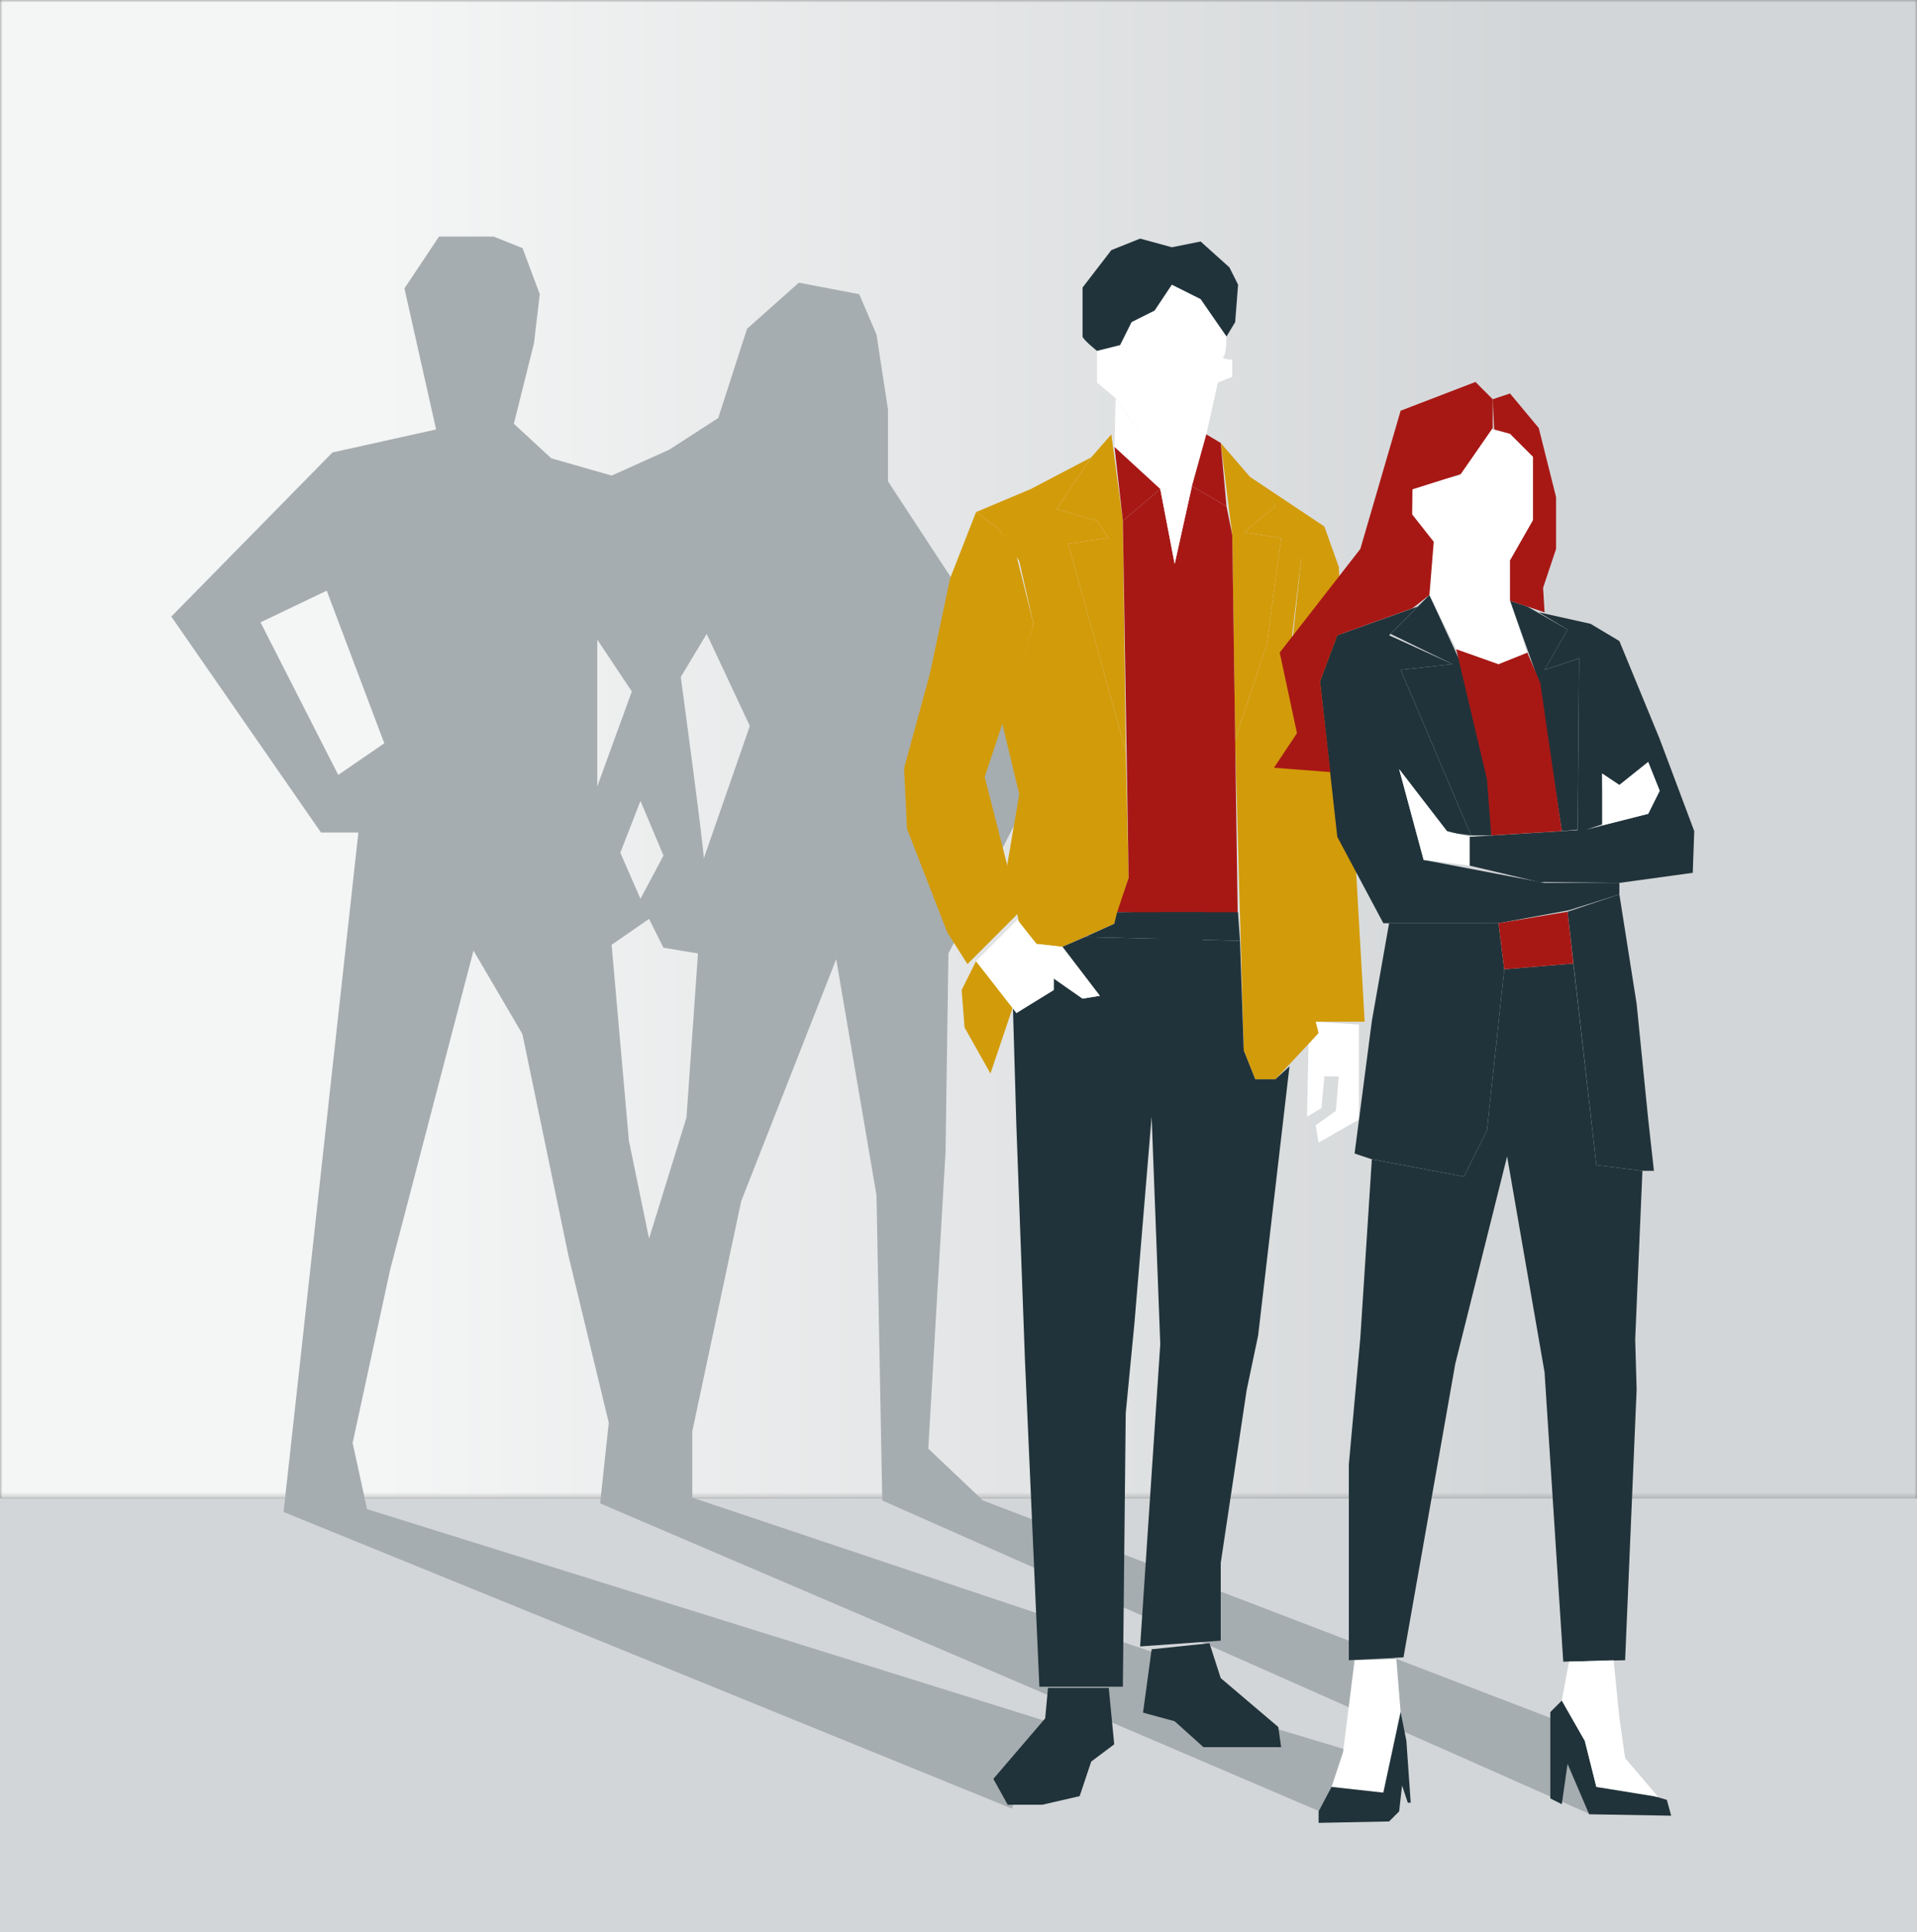
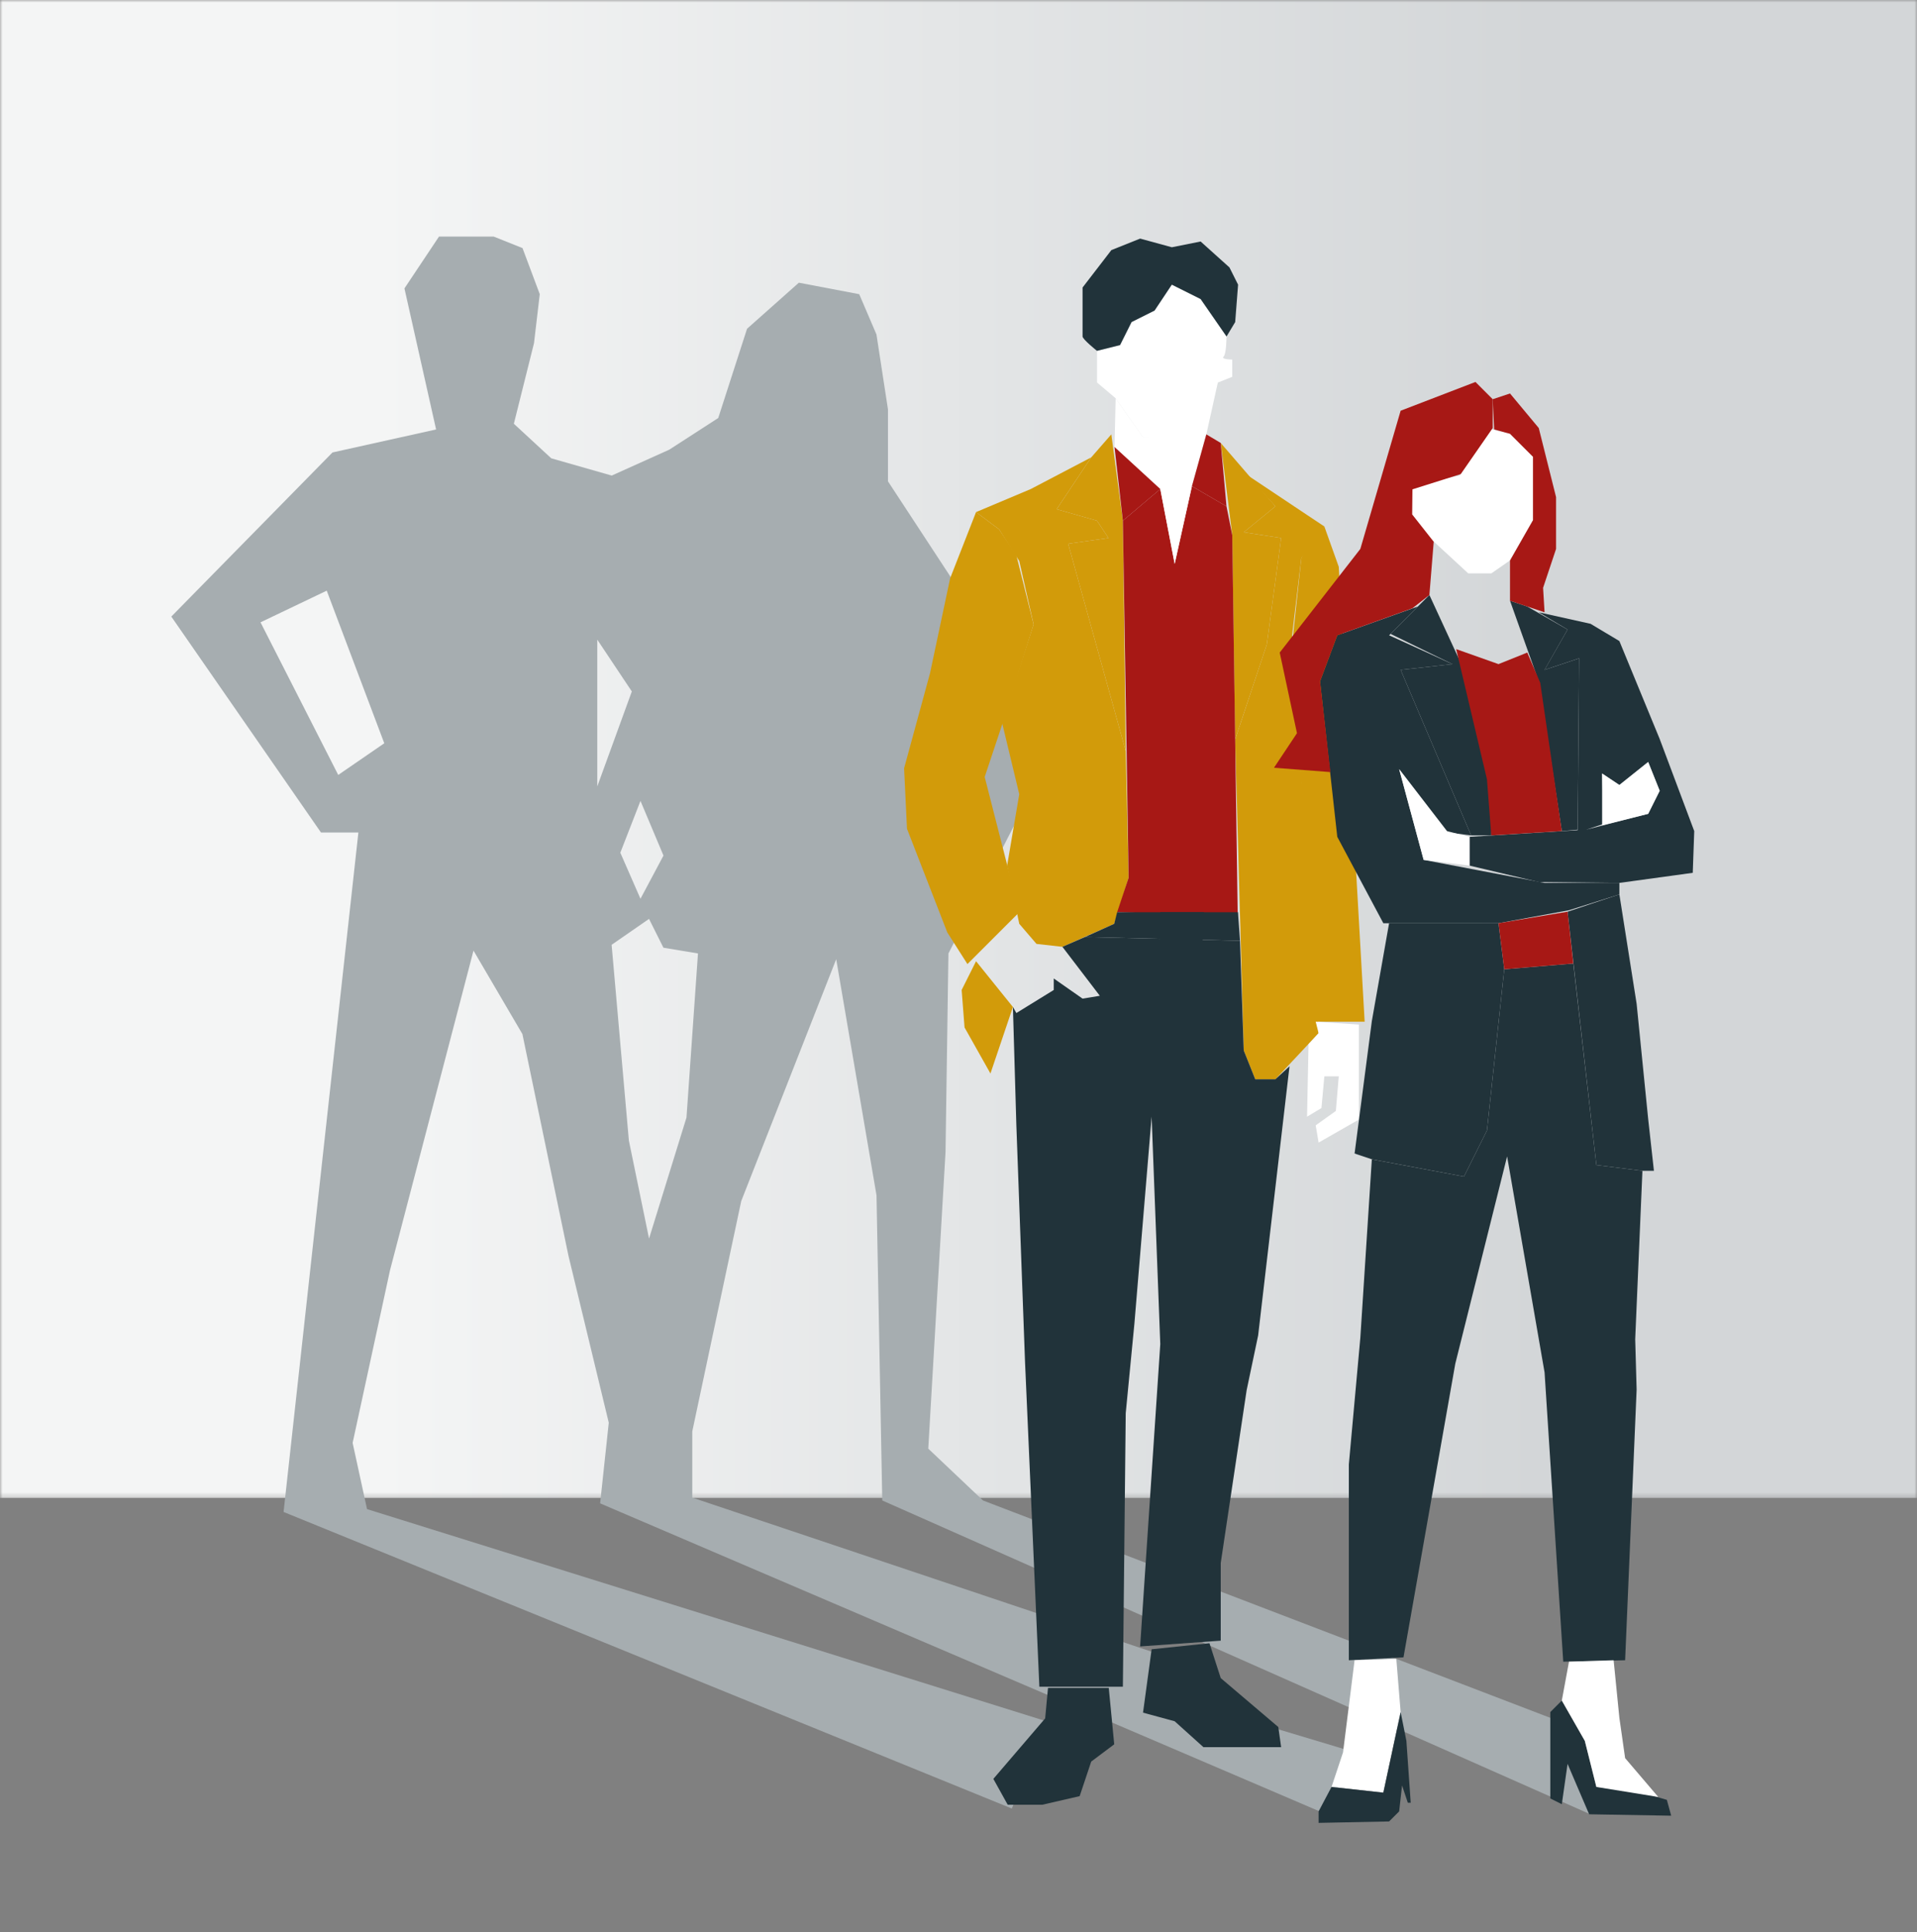
<svg xmlns="http://www.w3.org/2000/svg" id="Livello_1" data-name="Livello 1" viewBox="0 0 390 393">
  <rect x="0" y="0" width="390" height="393" fill="#808080" stroke="none" />
  <defs>
    <clipPath id="clippath">
      <rect width="390" height="304.72" fill="none" />
    </clipPath>
    <linearGradient id="Sfumatura_senza_nome_4" data-name="Sfumatura senza nome 4" x1="1064.87" y1="8547.16" x2="1065.87" y2="8547.16" gradientTransform="translate(-415300.61 3333543.62) scale(390 -390)" gradientUnits="userSpaceOnUse">
      <stop offset="0" stop-color="#fff" />
      <stop offset=".2" stop-color="#fff" />
      <stop offset=".8" stop-color="#fff" />
      <stop offset="1" stop-color="#fff" />
    </linearGradient>
    <mask id="mask" x="0" y="0" width="390" height="304.72" maskUnits="userSpaceOnUse">
      <rect y="0" width="390" height="304.72" fill="url(#Sfumatura_senza_nome_4)" />
    </mask>
    <linearGradient id="Sfumatura_senza_nome_3" data-name="Sfumatura senza nome 3" x1="1064.87" y1="8547.16" x2="1065.87" y2="8547.16" gradientTransform="translate(-415300.61 3333543.62) scale(390 -390)" gradientUnits="userSpaceOnUse">
      <stop offset="0" stop-color="#f4f5f5" />
      <stop offset=".2" stop-color="#f4f5f5" />
      <stop offset=".8" stop-color="#d3d6d8" />
      <stop offset="1" stop-color="#d3d6d8" />
    </linearGradient>
    <clipPath id="clippath-1">
      <rect y="0" width="390" height="393" fill="none" />
    </clipPath>
    <clipPath id="clippath-2">
      <rect y="0" width="390" height="393" fill="none" />
    </clipPath>
    <clipPath id="clippath-3">
      <rect x="491.27" y="218.35" width="390" height="410" fill="none" />
    </clipPath>
    <linearGradient id="Sfumatura_senza_nome_5" data-name="Sfumatura senza nome 5" x1="1062.46" y1="8548.43" x2="1063.46" y2="8548.43" gradientTransform="translate(-5016558.72 624303.61) rotate(-90) scale(586.92)" gradientUnits="userSpaceOnUse">
      <stop offset="0" stop-color="#f4f5f5" />
      <stop offset=".19" stop-color="#f4f5f5" />
      <stop offset=".84" stop-color="#d3d6d8" />
      <stop offset="1" stop-color="#d3d6d8" />
    </linearGradient>
  </defs>
  <g>
-     <rect y="304.72" width="390" height="88.28" fill="#d3d6d8" />
    <g clip-path="url(#clippath)">
      <g mask="url(#mask)">
        <rect y="0" width="390" height="304.72" fill="url(#Sfumatura_senza_nome_3)" />
      </g>
    </g>
    <g clip-path="url(#clippath-1)">
-       <path d="M68.81,157.62l9.37-6.44-11.71-31.04-13.47,6.44,15.81,31.04ZM152.55,147.67l-8.78-18.74-5.27,8.78s4.68,34.55,4.68,36.89l9.37-26.94ZM121.51,159.96l7.03-19.32-7.03-10.54v29.87ZM134.98,174.02l-4.68-11.12-4.1,10.54,4.1,9.37,4.68-8.79ZM132.05,251.9l7.61-24.59,2.34-33.38-7.03-1.17-2.93-5.86-7.61,5.27,3.51,39.82,4.1,19.91ZM174.8,59.83l3.51,8.2,2.34,15.23v14.64l34.55,52.7-22.25,43.33-.59,40.41-3.51,60.31,11.13,10.54,117.7,45.09,5.86,18.74-144.05-63.83-1.17-62.07-8.2-48.02-19.32,49.19-9.96,46.85v13.47l94.28,31.62,18.15,13.47,23.42,7.03-8.2,11.71-146.4-62.66,1.76-16.4-8.2-33.96-9.37-45.09-9.95-16.98-16.98,65-7.61,35.13,2.93,13.47,138.78,43.33-7.61,17.57-148.15-60.32,15.22-138.2h-7.61l-30.45-43.92,32.79-33.38,21.08-4.68-6.44-28.69,7.03-10.54h11.13l5.86,2.34,3.51,9.37-1.17,9.96-4.1,16.4,7.61,7.03,12.3,3.51,11.71-5.27,9.96-6.44,5.86-18.15,10.54-9.37,12.3,2.34Z" fill="#a6adb0" />
+       <path d="M68.81,157.62l9.37-6.44-11.71-31.04-13.47,6.44,15.81,31.04ZM152.55,147.67l-8.78-18.74-5.27,8.78l9.37-26.94ZM121.51,159.96l7.03-19.32-7.03-10.54v29.87ZM134.98,174.02l-4.68-11.12-4.1,10.54,4.1,9.37,4.68-8.79ZM132.05,251.9l7.61-24.59,2.34-33.38-7.03-1.17-2.93-5.86-7.61,5.27,3.51,39.82,4.1,19.91ZM174.8,59.83l3.51,8.2,2.34,15.23v14.64l34.55,52.7-22.25,43.33-.59,40.41-3.51,60.31,11.13,10.54,117.7,45.09,5.86,18.74-144.05-63.83-1.17-62.07-8.2-48.02-19.32,49.19-9.96,46.85v13.47l94.28,31.62,18.15,13.47,23.42,7.03-8.2,11.71-146.4-62.66,1.76-16.4-8.2-33.96-9.37-45.09-9.95-16.98-16.98,65-7.61,35.13,2.93,13.47,138.78,43.33-7.61,17.57-148.15-60.32,15.22-138.2h-7.61l-30.45-43.92,32.79-33.38,21.08-4.68-6.44-28.69,7.03-10.54h11.13l5.86,2.34,3.51,9.37-1.17,9.96-4.1,16.4,7.61,7.03,12.3,3.51,11.71-5.27,9.96-6.44,5.86-18.15,10.54-9.37,12.3,2.34Z" fill="#a6adb0" />
    </g>
    <polygon points="198.57 195.51 195.64 201.36 196.23 208.98 201.5 218.35 206.07 204.82 198.57 195.51" fill="#d29b0a" />
    <polygon points="196.82 196.09 207.36 185.55 200.33 158.03 204.43 145.73 210.28 126.99 206.77 112.94 203.26 107.67 198.57 104.16 193.3 117.62 189.2 136.95 183.93 156.27 184.52 168.57 192.72 189.65 196.82 196.09" fill="#d29b0a" />
    <polygon points="204.9 176.01 207.36 161.54 203.84 146.9 210.28 126.99 207.36 114.11 203.26 107.67 198.57 104.16 209.7 99.47 222 93.03 214.97 103.57 223.17 105.91 225.51 109.43 217.31 110.6 229.02 152.76 229.61 178.53 226.68 187.9 216.14 192.58 210.87 191.99 207.36 187.9 204.9 176.01" fill="#d29b0a" />
    <polygon points="222 93.03 226.09 88.35 228.44 105.91 229.02 152.76 217.31 110.6 225.51 109.43 223.17 105.91 214.97 103.57 222 93.03" fill="#d29b0a" />
    <polygon points="248.35 90.1 250.69 108.84 251.27 150.42 257.72 131.09 260.64 109.43 253.03 108.26 259.47 102.99 248.35 90.1" fill="#d29b0a" />
    <polygon points="266.5 110.01 269.43 107.08 272.36 115.28 277.63 207.81 267.67 207.81 262.99 129.92 264.74 113.53 266.5 110.01" fill="#d29b0a" />
    <polygon points="253.62 96.54 265.91 104.74 269.43 107.08 264.74 113.53 262.87 129.22 268.26 210.15 259.47 219.52 255.37 219.52 253.03 213.66 251.28 150.42 257.72 131.09 260.64 109.43 253.03 108.26 259.47 102.99 253.62 96.54" fill="#d29b0a" />
    <polygon points="216.14 192.58 220.71 190.59 252.27 191.35 253.03 213.66 255.37 219.52 259.47 219.52 262.34 216.88 255.96 271.63 253.62 282.76 248.35 317.9 248.35 333.71 231.95 334.88 236.05 273.39 234.29 227.13 230.78 269.29 229.02 287.45 228.44 343.08 211.45 343.08 208.53 276.9 206.77 228.89 206.07 204.82 206.77 206.05 214.38 201.36 214.38 199.02 220.24 203.12 223.75 202.54 216.14 192.58" fill="#21333a" />
    <polygon points="236.05 99.47 238.98 114.7 242.49 98.89 249.52 102.99 250.69 108.84 251.8 186.14 227.27 185.55 229.61 178.53 228.44 105.91 236.05 99.47" fill="#a71815" />
    <g clip-path="url(#clippath-2)">
      <path d="M226.97,81.03l5.56,7.91,7.03.58,5.86-1.17,2.34-10.54,2.93-1.17v-3.51s-2.34,0-1.76-.59c.59-.59.59-4.1.59-4.1l-5.27-7.61-5.86-2.93-3.51,5.27-4.68,2.34-2.34,4.68-4.68,1.17v6.44l3.81,3.22Z" fill="#fff" />
      <path d="M223.17,71.36s-2.93-2.34-2.93-2.93v-9.95l5.86-7.61,5.86-2.34,6.44,1.76,5.86-1.17,5.86,5.27,1.76,3.51-.59,7.61-1.76,2.93-5.27-7.61-5.86-2.93-3.51,5.27-4.68,2.34-2.34,4.68-4.68,1.17Z" fill="#21333a" />
    </g>
    <polygon points="226.97 81.03 226.74 90.92 236.05 99.47 238.98 114.7 242.49 98.89 245.42 88.35 240.15 88.93 232.54 88.93 226.97 81.03" fill="#fff" />
    <polygon points="226.74 90.92 236.05 99.47 228.44 105.91 226.74 90.92" fill="#a71815" />
    <polygon points="242.49 98.89 245.42 88.35 248.35 90.1 249.52 102.99 242.49 98.89" fill="#a71815" />
    <polygon points="220.71 190.59 226.68 187.9 227.27 185.55 236.05 185.55 251.86 185.55 252.27 191.35 220.71 190.59" fill="#21333a" />
    <polygon points="236.05 185.55 235.93 191.23 244.66 191.35 244.95 185.55 236.05 185.55" fill="#21333a" />
-     <polygon points="198.57 195.51 207 187.08 210.87 191.99 216.14 192.58 223.75 202.54 220.24 203.12 214.38 199.02 214.38 201.36 206.77 206.05 198.57 195.51" fill="#fff" />
    <polygon points="267.67 207.81 268.26 210.15 266.21 212.37 265.91 227.13 268.84 225.37 269.43 218.93 272.36 218.93 271.77 225.96 267.67 228.89 268.26 232.4 276.46 227.71 276.46 208.39 267.67 207.81" fill="#fff" />
    <polygon points="213.21 343.31 225.57 343.31 226.68 354.79 222 358.3 219.65 365.33 212.04 367.08 205.01 367.08 202.09 361.82 212.63 349.52 213.21 343.31" fill="#21333a" />
    <polygon points="234.29 335.46 232.54 348.35 238.98 350.1 244.83 355.37 260.64 355.37 260.06 351.27 248.35 341.32 246.06 334.23 234.29 335.46" fill="#21333a" />
    <polygon points="274.41 337.69 285.53 337.1 296.07 277.37 306.61 235.21 314.23 279.13 318.03 337.98 330.62 337.69 332.96 282.64 332.67 272.4 334.14 238.14 324.77 236.97 320.08 195.98 306.03 197.15 302.51 229.94 297.83 239.31 279.09 235.8 276.75 272.1 274.41 297.87 274.41 337.69" fill="#21333a" />
    <polygon points="318.91 185.44 329.45 181.92 332.96 204.17 335.31 227.6 336.48 238.14 334.13 238.14 324.77 236.97 318.91 185.44" fill="#21333a" />
    <polygon points="329.45 181.92 319.2 185.14 304.86 187.78 281.43 187.78 272.06 170.21 268.55 138.59 272.06 129.22 288.46 123.36 282.6 129.22 295.49 135.08 284.95 136.25 299.29 169.92 294.61 169.33 284.65 156.45 289.63 174.9 314.23 179.58 329.45 179.58 329.45 181.92" fill="#21333a" />
    <polygon points="284.65 156.45 294.32 169.04 299 170.21 299 176.07 289.63 174.9 284.65 156.45" fill="#fff" />
    <polygon points="299 170.21 322.72 168.75 335.31 165.53 337.65 160.84 335.31 154.99 329.45 159.67 325.94 157.33 326.23 167.58 320.96 169.33 321.25 133.9 314.22 136.25 318.91 128.05 313.05 124.54 323.59 126.88 329.45 130.39 337.65 150.3 344.68 169.04 344.38 177.53 329.45 179.58 313.05 179.4 299 176.07 299 170.21" fill="#21333a" />
    <polygon points="289.63 122.19 290.8 121.02 297.83 136.25 303.68 158.5 303.39 169.92 299.29 169.92 284.95 136.25 295.49 135.08 282.9 128.93 289.63 122.19" fill="#21333a" />
    <polygon points="307.2 122.19 310.71 123.37 318.91 128.05 314.23 136.25 321.25 133.91 320.96 168.75 317.74 169.04 313.05 138.59 307.2 122.19" fill="#21333a" />
    <polygon points="296.25 132.03 304.86 135.08 310.71 132.73 313.35 138.88 317.74 169.04 303.39 169.92 302.51 158.5 296.25 132.03" fill="#a71815" />
-     <polygon points="290.8 121.02 296.25 132.03 304.86 135.08 310.71 132.73 307.2 122.19 307.2 114 303.68 115.17 299 115.17 291.68 110.19 290.8 121.02" fill="#fff" />
    <polygon points="298.71 116.63 291.09 109.6 287.29 104.62 287.29 98.77 296.95 96.72 302.51 87.06 307.2 88.23 311.88 92.91 311.88 105.8 307.2 113.99 303.39 116.63 298.71 116.63" fill="#fff" />
    <polygon points="270.66 157.04 259.18 156.16 263.86 149.13 260.35 132.73 276.75 111.65 284.95 83.54 300.17 77.69 303.68 81.2 303.68 87.06 297.18 96.43 287.35 99.53 287.29 104.63 291.68 110.19 290.8 121.02 287.35 123.72 272.06 129.22 268.55 138.59 270.66 157.04" fill="#a71815" />
    <polygon points="303.68 81.2 307.2 80.03 313.05 87.06 316.57 101.11 316.57 111.65 313.93 119.56 314.23 124.54 307.2 122.19 307.2 114 311.88 105.8 311.88 92.91 307.2 88.23 303.98 87.35 303.68 81.2" fill="#a71815" />
    <polygon points="279.09 235.8 275.58 234.62 279.09 207.69 282.6 187.78 304.86 187.78 306.03 197.15 302.51 229.94 297.83 239.31 279.09 235.8" fill="#21333a" />
    <polygon points="304.86 187.78 306.03 197.15 320.08 195.98 318.91 185.44 304.86 187.78" fill="#a71815" />
    <polygon points="275.58 337.69 273.23 356.43 270.89 363.46 281.43 364.63 284.95 348.23 284.07 337.4 275.58 337.69" fill="#fff" />
    <polygon points="284.95 348.23 286.12 354.08 287 366.67 286.41 366.67 285.24 363.16 284.65 368.43 282.6 370.48 268.26 370.77 268.26 368.43 270.89 363.46 281.43 364.62 284.95 348.23" fill="#21333a" />
    <polygon points="317.74 345.89 322.42 354.08 324.77 363.45 334.13 364.62 339.11 366.09 339.99 369.31 323.3 369.02 318.91 358.77 317.74 366.97 315.4 365.8 315.4 348.23 317.74 345.89" fill="#21333a" />
    <polygon points="319.2 337.98 317.74 345.89 322.42 354.09 324.77 363.46 337.36 365.5 330.62 357.6 329.45 349.4 328.28 337.69 319.2 337.98" fill="#fff" />
    <polygon points="325.94 167.87 325.94 157.33 329.45 159.67 335.31 154.99 337.65 160.84 335.31 165.53 325.94 167.87" fill="#fff" />
  </g>
  <g clip-path="url(#clippath-3)">
    <rect x="414.9" y="148.31" width="542.75" height="550.07" transform="translate(-119.73 399.85) rotate(-30)" fill="url(#Sfumatura_senza_nome_5)" />
  </g>
</svg>